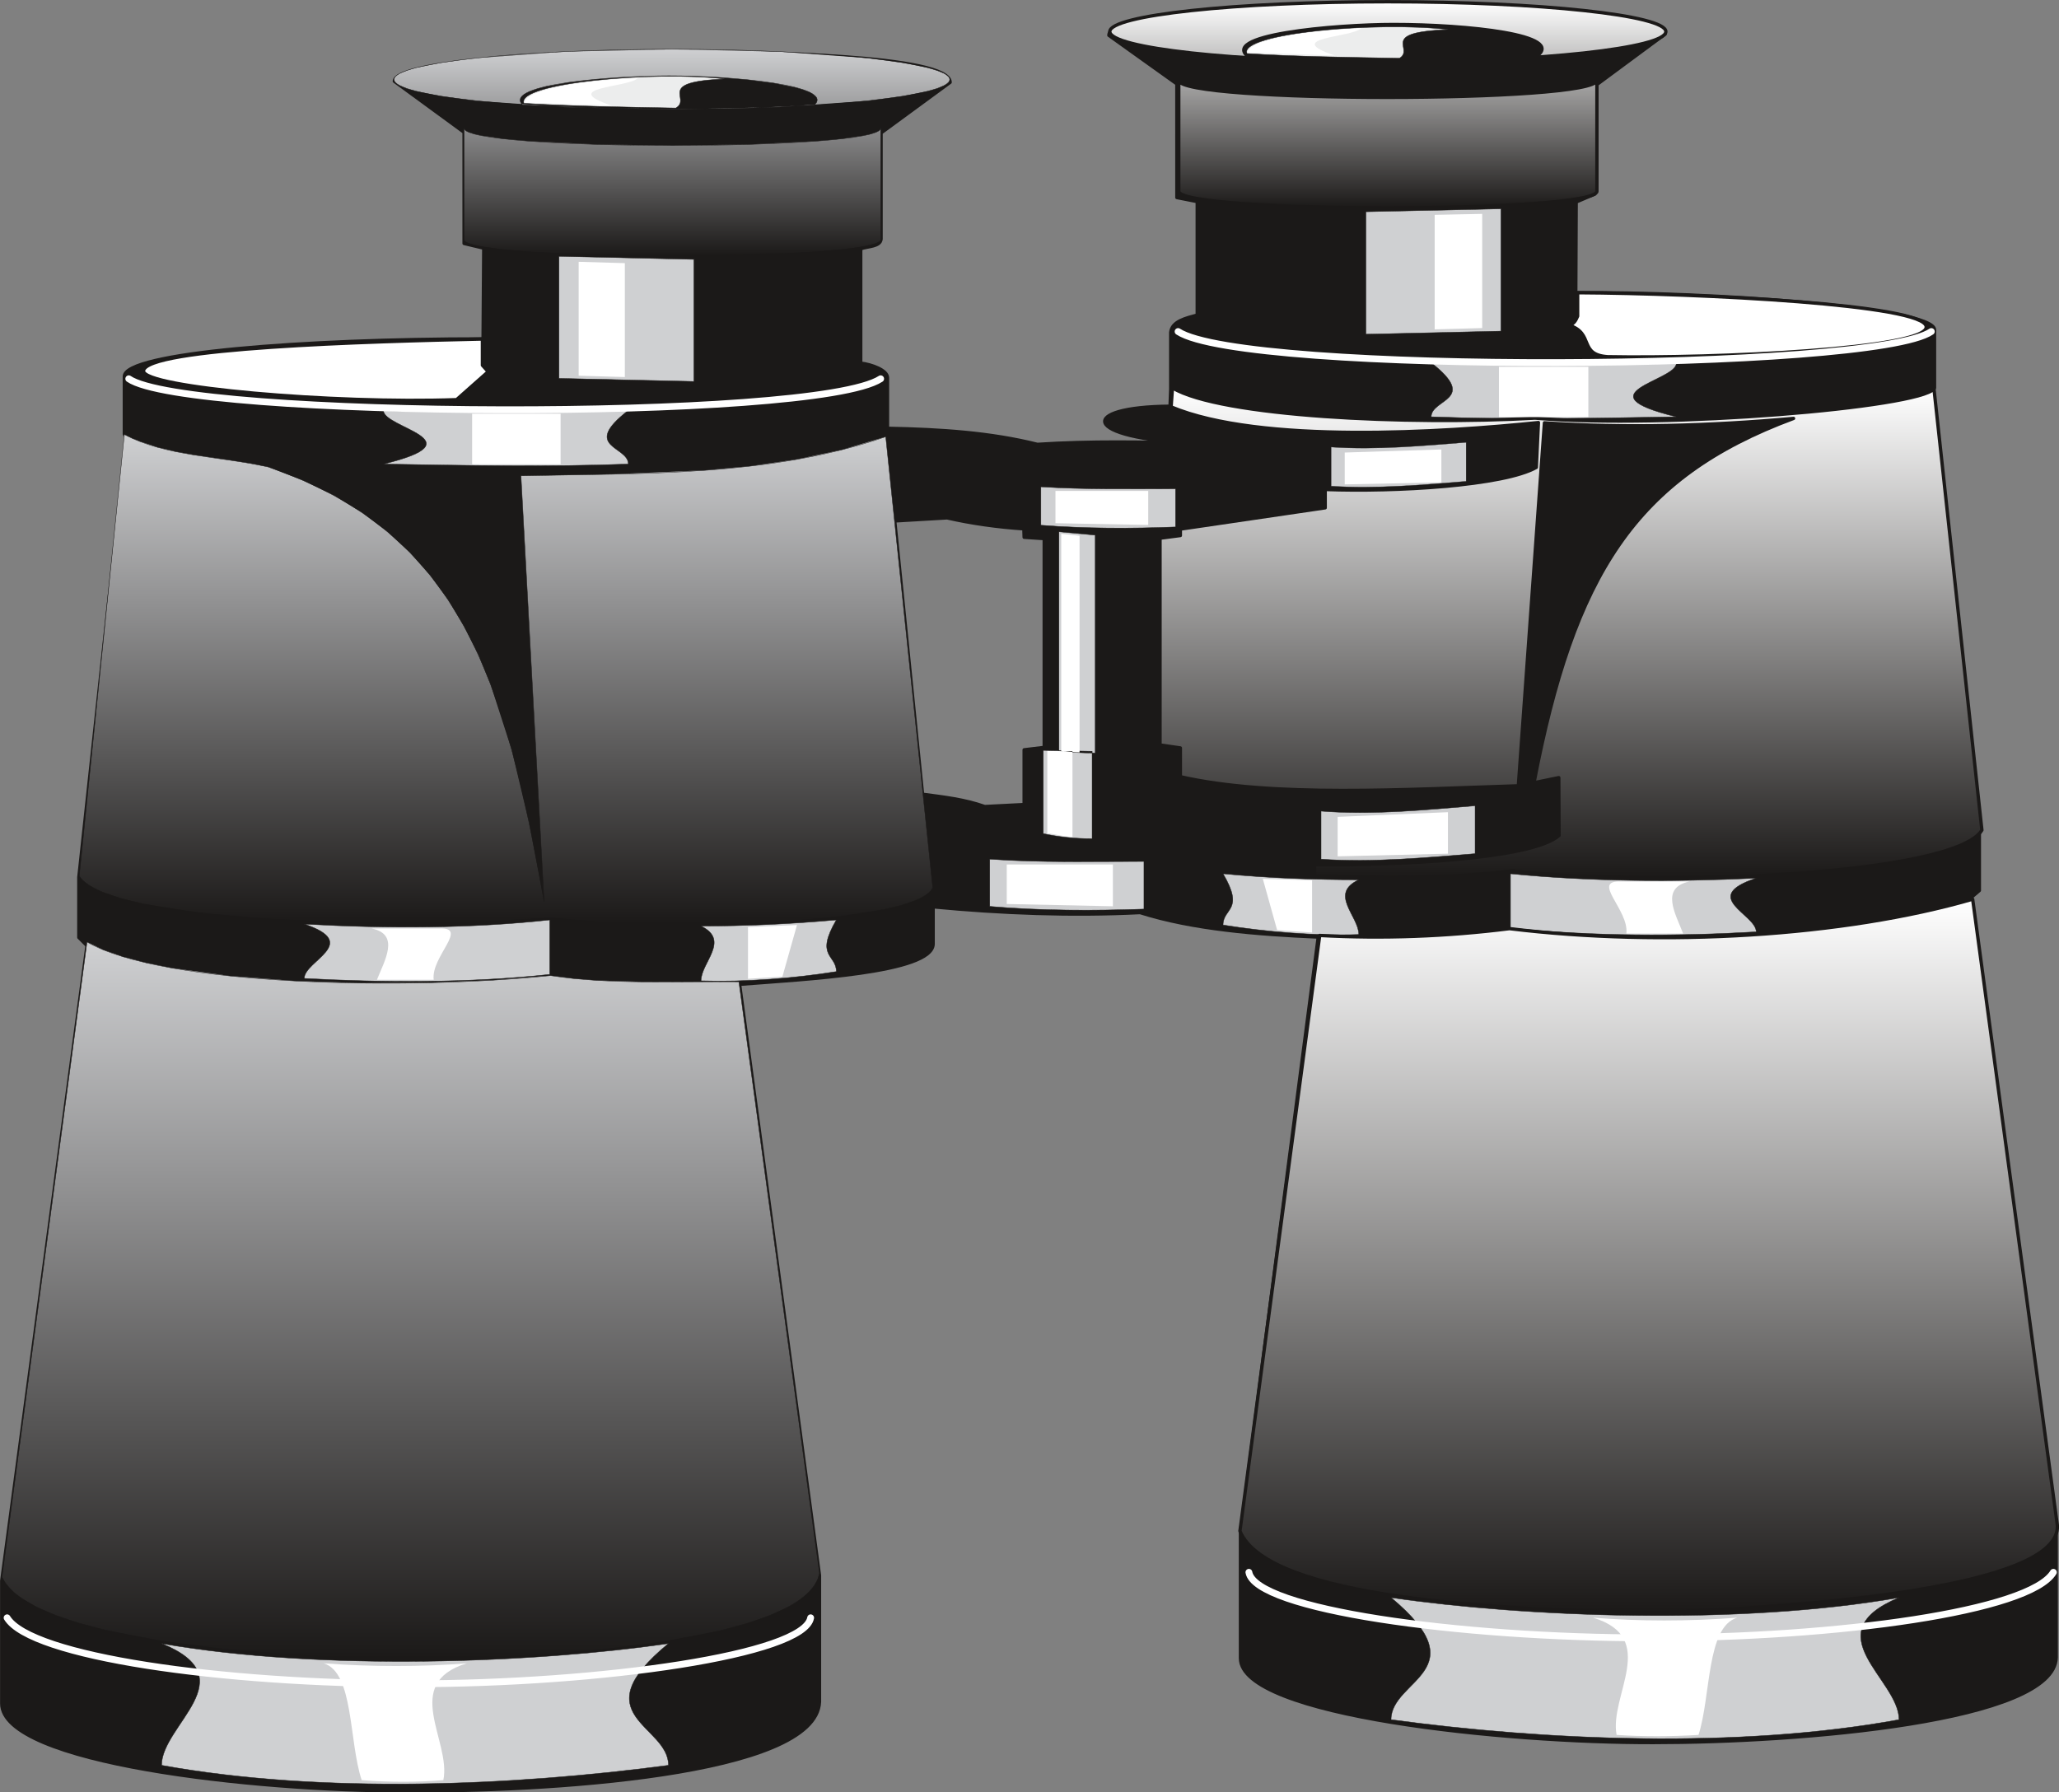
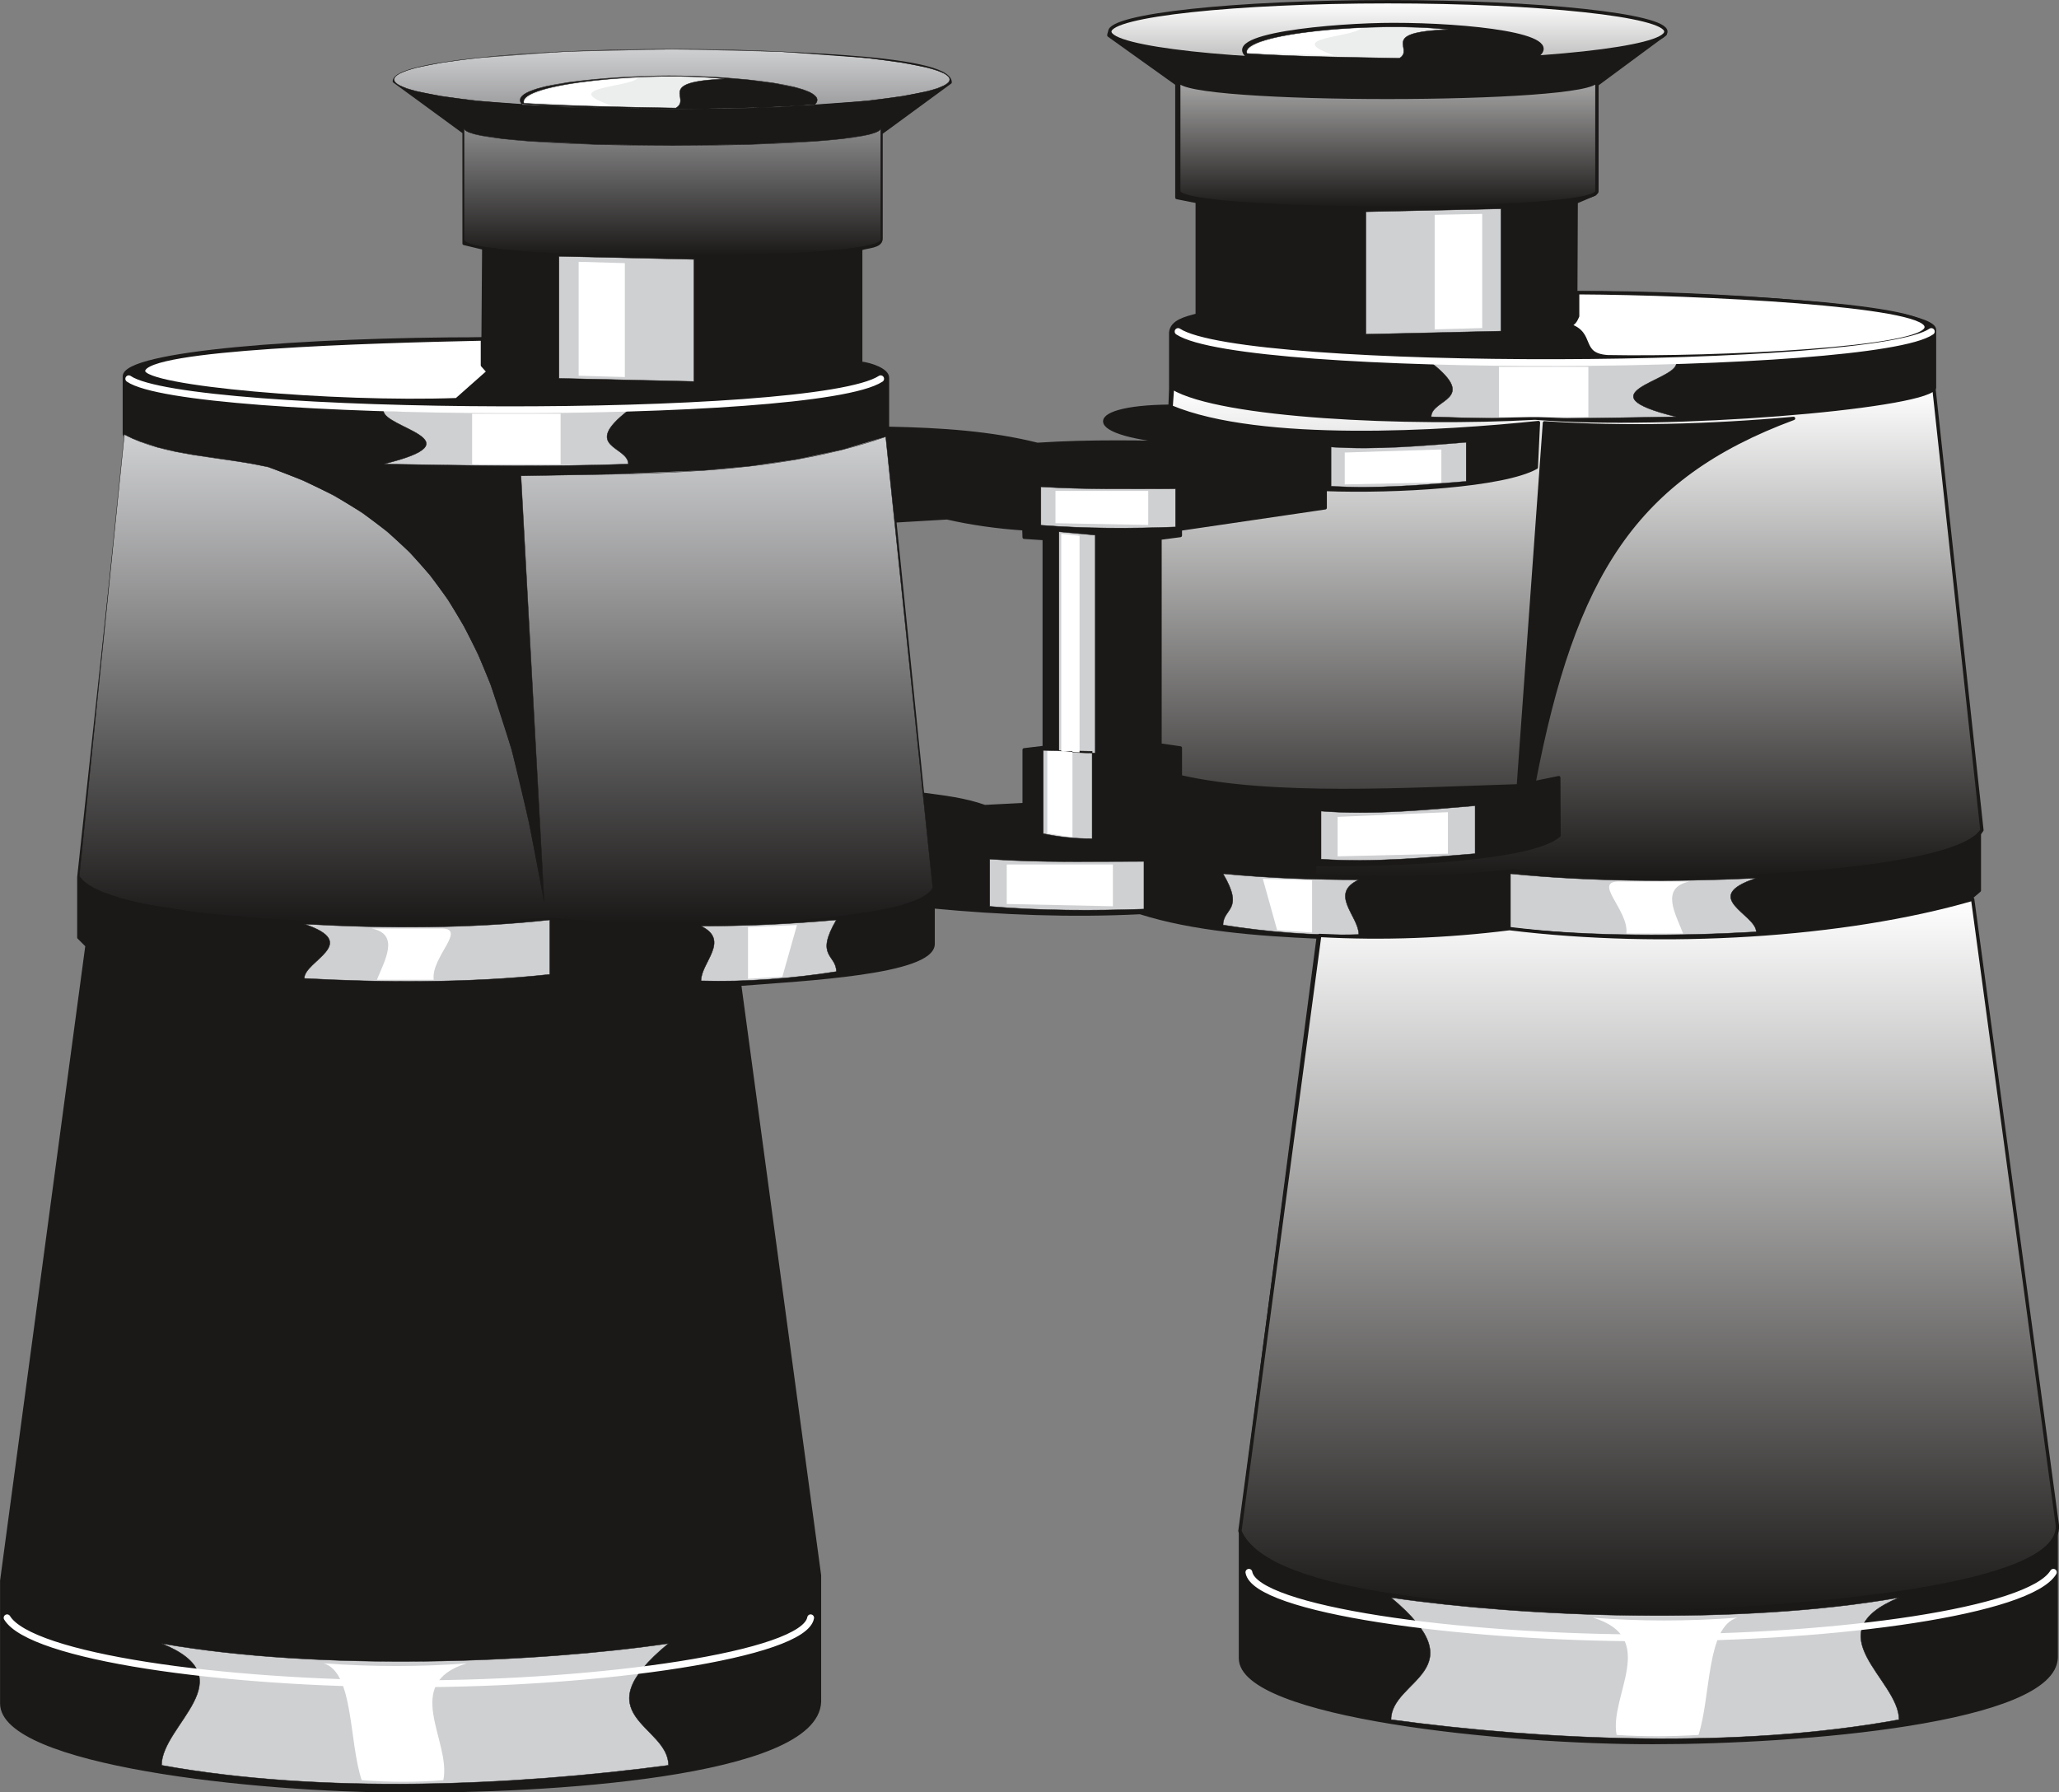
<svg xmlns="http://www.w3.org/2000/svg" xml:space="preserve" width="581.367" height="506.117" fill-rule="evenodd" stroke-linejoin="round" stroke-width="28.222" preserveAspectRatio="xMidYMid" version="1.2" viewBox="0 0 15382 13391">
  <rect x="0" y="0" width="15382" height="13391" fill="#808080" stroke="none" />
  <defs class="ClipPathGroup">
    <clipPath id="a" clipPathUnits="userSpaceOnUse">
      <path d="M0 0h15382v13391H0z" />
    </clipPath>
  </defs>
  <g class="SlideGroup">
    <g class="Slide" clip-path="url(#a)">
      <g class="Page">
        <g class="com.sun.star.drawing.ClosedBezierShape">
          <path fill="none" d="M0 16h15375v13378H0z" class="BoundingBox" />
          <path fill="#1B1918" d="M3012 13380c-1102 0-2999-203-2999-653v-917l637-4745-61-61v-450l356-3285-16-26v-431c0-176 1331-280 2680-280l5-678-147-35V988l-521-381c0-147 1215-221 1965-221 774 0 2187 23 2187 229l-516 378v793c-5 58-99 53-152 73v854c83 10 200 53 200 109v378c404 8 772 33 1120 120 399-26 793-18 1181-8-856-38-881-272-190-277l5-127v-424c8-84 114-107 198-130v-848l-152-30V627l-508-363c0-201 1422-229 2123-234 734-9 2033 66 2033 224l-526 389v807l-139 59-3 678c976-8 2680 107 2680 277v434l-10 18 345 3298v439l-63 54 637 4730v947c-13 480-1910 635-3010 635-1098 3-3084-195-3084-630v-942l581-4446c-459-20-937-58-1331-183-513 26-1044 5-1546-43v279c-6 216-963 262-1446 300l597 4416v945c-23 556-2065 673-3110 665Zm0 0Zm3880-7446c157 21 312 38 465 92l294-15v-409l150-18V4024l-150-10-2-63c-198-13-394-41-574-82l-391 23 208 2042Z" />
          <path fill="none" stroke="#1B1918" stroke-linecap="round" stroke-width="25" d="M3012 13380c-1102 0-2999-203-2999-653v-917l637-4745-61-61v-450l356-3285-16-26v-431c0-176 1331-280 2680-280l5-678-147-35V988l-521-381c0-147 1215-221 1965-221 774 0 2187 23 2187 229l-516 378v793c-5 58-99 53-152 73v854c83 10 200 53 200 109v378c404 8 772 33 1120 120 399-26 793-18 1181-8-856-38-881-272-190-277l5-127v-424c8-84 114-107 198-130v-848l-152-30V627l-508-363c0-201 1422-229 2123-234 734-9 2033 66 2033 224l-526 389v807l-139 59-3 678c976-8 2680 107 2680 277v434l-10 18 345 3298v439l-63 54 637 4730v947c-13 480-1910 635-3010 635-1098 3-3084-195-3084-630v-942l581-4446c-459-20-937-58-1331-183-513 26-1044 5-1546-43v279c-6 216-963 262-1446 300l597 4416v945c-23 556-2065 673-3110 665Z" />
          <path fill="none" stroke="#1B1918" stroke-linecap="round" stroke-width="25" d="M6892 5934c157 21 312 38 465 92l294-15v-409l150-18V4024l-150-10-2-63c-198-13-394-41-574-82l-391 23 208 2042Z" />
        </g>
        <g class="com.sun.star.drawing.ClosedBezierShape">
          <path fill="none" d="M1205 1558h12985v11774H1205z" class="BoundingBox" />
          <path fill="#CFD0D2" d="M1207 12279c1191 209 2801 145 3787 0-658 541 0 607 0 910-1148 152-2581 218-3787 0 0-303 640-651 0-910Zm0 0Zm4030-5360c221 107 0 272 0 409 336 10 689-18 1011-69 0-129-162-109 0-386-345 31-685 46-1011 46Zm0 0Zm-1130 361v-407c-584 64-1209 66-1834 31 430 144 0 274 0 406 564 31 1232 36 1834-30Zm0 0Zm587-4214c-610 20-1212 15-1829 2 0 130 719 224 0 399 607 10 1219 23 1829 0 0-135-358-124 0-401Zm0 0Zm-518-1151v912l1008 23v-912l-1008-23Zm0 0Zm7037-355v914l-1009 23v-915l1009-22Zm0 0Zm2974 10376c-1194 211-2809 145-3795 0 658 549 0 610 0 912 1146 155 2586 221 3795 0 0-302-643-645 0-912Zm0 0ZM9869 6419v-359c383 31 792-10 1151-40v358c-348 28-768 68-1151 41Zm0 0Zm1415 513v-404c586 58 1209 63 1836 33-429 142 0 269 0 401-564 33-1232 36-1836-30Zm0 0Zm-1133-359c-226 105 0 272 0 409-338 11-691-20-1014-71 0-129 163-106 0-383 346 33 686 45 1014 45Zm0 0Zm-2757 199v-353c382 27 758 17 1152 17v356c-376 13-770 13-1152-20Zm0 0Zm400-544v-622l365 7v653c-127 0-256-13-365-38Zm0 0Zm117-617V3973l271 25v1628c-94 0-183-5-271-15Zm0 0Zm-135-1687v-287c330 21 660 15 1006 15v285c-325 13-676 13-1006-13Zm0 0Zm2916-1214c609 23 1214 20 1831 5 0 130-721 224 0 399-607 10-1222 23-1831 0 0-135 358-124 0-404Z" />
          <path fill="none" stroke="#1B1918" stroke-linecap="round" stroke-width="3" d="M1207 12279c1191 209 2801 145 3787 0-658 541 0 607 0 910-1148 152-2581 218-3787 0 0-303 640-651 0-910Zm4030-5360c221 107 0 272 0 409 336 10 689-18 1011-69 0-129-162-109 0-386-345 31-685 46-1011 46Zm-1130 361v-407c-584 64-1209 66-1834 31 430 144 0 274 0 406 564 31 1232 36 1834-30Zm587-4214c-610 20-1212 15-1829 2 0 130 719 224 0 399 607 10 1219 23 1829 0 0-135-358-124 0-401Zm-518-1151v912l1008 23v-912l-1008-23Zm7037-355v914l-1009 23v-915l1009-22Zm2974 10376c-1194 211-2809 145-3795 0 658 549 0 610 0 912 1146 155 2586 221 3795 0 0-302-643-645 0-912ZM9869 6419v-359c383 31 792-10 1151-40v358c-348 28-768 68-1151 41Zm1415 513v-404c586 58 1209 63 1836 33-429 142 0 269 0 401-564 33-1232 36-1836-30Zm-1133-359c-226 105 0 272 0 409-338 11-691-20-1014-71 0-129 163-106 0-383 346 33 686 45 1014 45Zm-2757 199v-353c382 27 758 17 1152 17v356c-376 13-770 13-1152-20Zm400-544v-622l365 7v653c-127 0-256-13-365-38Z" />
          <path fill="none" stroke="#1B1918" stroke-linecap="round" stroke-width="3" d="M7911 5611V3973l271 25v1628c-94 0-183-5-271-15Zm-135-1687v-287c330 21 660 15 1006 15v285c-325 13-676 13-1006-13Zm2916-1214c609 23 1214 20 1831 5 0 130-721 224 0 399-607 10-1222 23-1831 0 0-135 358-124 0-404Z" />
        </g>
        <g class="com.sun.star.drawing.ClosedBezierShape">
          <path fill="none" d="M2942 366h4156v1548H2942z" class="BoundingBox" />
          <defs>
            <linearGradient id="b" x1="5019" x2="5019" y1="1910" y2="367" gradientUnits="userSpaceOnUse">
              <stop offset="0" style="stop-color:#1b1918" />
              <stop offset="1" style="stop-color:#cfd0d2" />
            </linearGradient>
          </defs>
          <path d="M3467 1789V958l1 4 2 4 7 8 11 7 15 7 43 14 57 12 154 23 199 18 499 24 571 8 570-8 498-24 198-18 154-23 56-12 42-14 15-7 11-7 7-8 1-4 1-4v831l-1 4-1 4-7 7-11 7-15 7-42 13-57 11-153 21-199 18-499 23-571 7-571-7-499-23-199-18-153-21-57-11-42-13-15-7-11-7-7-7-1-4-1-4ZM5020 368l804 18 660 48 255 34 192 38 70 21 52 21 18 12 13 11 5 6 3 5 2 6 1 6-1 6-2 6-3 5-5 6-13 11-18 11-52 22-70 20-192 38-255 34-660 47-804 18-804-18-660-47-255-34-193-38-70-20-51-22-19-11-13-11-5-6-3-5-2-6-1-6 1-6 2-6 3-5 5-6 13-11 19-12 51-21 70-21 193-38 255-34 660-48 804-18ZM3904 785l-11-15-4-7-2-7-1-7 1-7 1-6 3-7 5-6 5-6 14-12 19-11 23-11 56-20 69-18 169-30 193-22 201-15 353-12 188 3 202 10 202 17 187 24 157 31 63 18 50 19 20 11 15 11 12 11 5 6 3 6 2 6 1 6-1 7-1 6-3 7-4 6-12 14-549 25-547 5-544-9-540-21Z" style="fill:url(#b)" />
          <path fill="none" stroke="#1B1918" stroke-linecap="round" stroke-width="3" d="M3467 1789V958c7 172 3112 172 3112 0v831c0 163-3112 163-3112 0ZM5020 368c1138 0 2075 101 2075 226 0 124-937 224-2075 224-1137 0-2076-100-2076-224 0-125 939-226 2076-226Z" />
          <path fill="none" stroke="#1B1918" stroke-linecap="round" stroke-width="3" d="M3904 785c-153-161 713-219 1094-219 471 0 1243 71 1086 219-732 48-1464 33-2180 0Z" />
        </g>
        <g class="com.sun.star.drawing.ClosedBezierShape">
          <path fill="none" d="M3910 199h6912v611H3910z" class="BoundingBox" />
          <path fill="#ECEDED" d="M3914 772c361 22 757 28 1135 35 122-71-162-196 366-217-531-63-1559 31-1501 182Zm0 0Zm5401-372c363 23 759 28 1140 35 117-71-165-194 364-214-531-63-1560 28-1504 179Z" />
          <path fill="none" stroke="#1B1918" stroke-linecap="round" stroke-width="3" d="M3914 772c361 22 757 28 1135 35 122-71-162-196 366-217-531-63-1559 31-1501 182Zm5401-372c363 23 759 28 1140 35 117-71-165-194 364-214-531-63-1560 28-1504 179Z" />
        </g>
        <g class="com.sun.star.drawing.ClosedBezierShape">
          <path fill="none" d="M590 3244h6381v3664H590z" class="BoundingBox" />
          <defs>
            <linearGradient id="c" x1="3780" x2="3780" y1="6902" y2="3245" gradientUnits="userSpaceOnUse">
              <stop offset="0" style="stop-color:#1b1918" />
              <stop offset="1" style="stop-color:#cfd0d2" />
            </linearGradient>
          </defs>
          <path d="M929 3246 592 6546l27 32 38 30 47 28 57 27 140 48 172 42 422 67 499 44 543 23 557 6 536-11 483-26 373 31 432 16h458l453-18 417-35 350-54 140-33 111-39 44-21 35-23 26-23 9-12 7-13-351-3369-329 98-336 71-341 50-344 32-691 29-684 12 173 3184-113-594-129-542-158-489-93-225-106-210-119-198-134-183-151-170-169-156-188-142-210-128-233-113-258-100-136-27-139-22-280-41-138-25-134-32-127-42-62-25-59-29Z" style="fill:url(#c)" />
          <path fill="none" stroke="#1B1918" stroke-linecap="round" stroke-width="3" d="M929 3246 592 6546c233 348 2331 396 3521 310 891 104 2733 48 2855-224l-351-3369c-868 300-1823 272-2725 292l173 3184c-291-1654-619-2757-2061-3250-358-81-765-78-1075-243Z" />
        </g>
        <g class="com.sun.star.drawing.ClosedBezierShape">
          <path fill="none" d="M13 7036h6112v5358H13z" class="BoundingBox" />
          <defs>
            <linearGradient id="d" x1="3068" x2="3068" y1="12390" y2="7037" gradientUnits="userSpaceOnUse">
              <stop offset="0" style="stop-color:#1b1918" />
              <stop offset="1" style="stop-color:#cfd0d2" />
            </linearGradient>
          </defs>
-           <path d="M650 7038 15 11782l24 42 32 40 40 39 48 36 118 69 144 62 167 56 188 50 423 82 469 61 488 41 483 24 455 7 420-6 472-21 491-39 480-61 436-84 191-53 169-59 142-66 60-36 52-39 43-40 34-42 24-44 14-47-602-4419-711 1-353-11-173-14-170-22-428 34-478 19-502 3-503-16-482-37-434-59-193-39-172-45-149-52-122-59Z" style="fill:url(#d)" />
          <path fill="none" stroke="#1B1918" stroke-linecap="round" stroke-width="3" d="M650 7038 15 11782c205 457 1927 609 3079 609 1024 3 2934-129 3028-637l-602-4419c-468-5-958 23-1407-46-1056 109-2887 81-3463-251Z" />
        </g>
        <g class="com.sun.star.drawing.ClosedBezierShape">
          <path fill="none" d="M3919 211h6250v579H3919z" class="BoundingBox" />
          <path fill="#FFF" d="m9320 392 652 23c-404-136 130-133 196-204-295 10-828 68-848 181Zm0 0ZM3919 766l650 23c-407-137 127-135 193-204-290 8-826 67-843 181Z" />
        </g>
        <g class="com.sun.star.drawing.ClosedBezierShape">
          <path fill="none" d="M9943 3303h1012v339H9943z" class="BoundingBox" />
          <path fill="#CFD0D2" d="M9944 3632v-292c340 23 696-10 1009-35v291c-305 25-669 58-1009 36Z" />
          <path fill="none" stroke="#1B1918" stroke-linecap="round" stroke-width="2" d="M9944 3632v-292c340 23 696-10 1009-35v291c-305 25-669 58-1009 36Z" />
        </g>
        <g class="com.sun.star.drawing.ClosedBezierShape">
          <path fill="none" d="M9250 6705h6134v5357H9250z" class="BoundingBox" />
          <defs>
            <linearGradient id="e" x1="12316" x2="12316" y1="12048" y2="6718" gradientUnits="userSpaceOnUse">
              <stop offset="0" style="stop-color:#1b1918" />
              <stop offset="1" style="stop-color:#fff" />
            </linearGradient>
          </defs>
          <path d="m9859 6989 354 11 355-5 355-20 354-37 438 42 451 22 456 1 454-18 446-38 430-57 407-77 378-95 633 4680v22l-4 21-14 41-25 39-35 38-44 35-53 34-131 63-160 57-185 51-430 85-483 64-504 47-940 53-943-32-491-36-470-53-426-77-189-49-169-55-145-64-119-72-49-39-41-42-33-44-24-46 596-4450Z" style="fill:url(#e)" />
          <path fill="none" stroke="#1B1918" stroke-linecap="round" stroke-width="25" d="M9859 6989c470 26 948 8 1418-51 1146 140 2498 59 3460-220l633 4680c20 468-1900 610-3008 650-1159-20-2886-101-3099-609l596-4450Z" />
        </g>
        <g class="com.sun.star.drawing.ClosedBezierShape">
          <path fill="none" d="M8653 2885h6167v3688H8653z" class="BoundingBox" />
          <defs>
            <linearGradient id="f" x1="11736" x2="11736" y1="6558" y2="2897" gradientUnits="userSpaceOnUse">
              <stop offset="0" style="stop-color:#1b1918" />
              <stop offset="1" style="stop-color:#fff" />
            </linearGradient>
          </defs>
          <path d="m8759 2898 79 39 101 35 122 31 139 28 323 47 368 34 396 20 407 9 773-17 409 20h460l951-47 429-40 357-47 142-26 113-26 78-27 26-13 9-6 7-7 358 3297-25 31-35 29-47 28-56 27-141 49-174 43-430 70-508 48-551 27-556 5-525-16-459-37-366 33-371 15-372 1-369-13v-81l519-7 552-34 253-29 220-39 92-23 80-26 63-29 26-16 21-16-2-432-185 38 120-544 142-473 81-213 88-196 98-183 107-168 118-156 128-143 141-132 154-121 168-111 182-102 198-94 214-86-469 35-469 18h-465l-458-20-195 2712-1318 35-326-6-314-16-295-32-272-49v-215l-152-22V4021l152-20v-48l1082-159v-137l435 2 232-9 229-17 215-23 192-32 84-18 75-21 63-22 52-25 16-335-631 52-370 17-384 5-383-12-365-33-171-25-160-33-147-40-133-48 10-142Z" style="fill:url(#f)" />
          <path fill="none" stroke="#1B1918" stroke-linecap="round" stroke-width="25" d="M8759 2898c359 215 1758 279 2708 226 994 81 2866-79 2981-219l358 3297c-201 337-2406 429-3507 304-482 56-990 61-1478 36v-81c620 5 1626-41 1826-219l-2-432-185 38c298-1550 752-2282 1939-2722-623 56-1258 74-1861 33l-195 2712c-836 26-1837 89-2525-68v-215l-152-22V4021l152-20v-48l1082-159v-137c528 20 1336-28 1577-165l16-335c-702 73-2078 162-2744-117l10-142Z" />
        </g>
        <g class="com.sun.star.drawing.ClosedBezierShape">
          <path fill="none" d="M1059 2174h13345v831H1059z" class="BoundingBox" />
          <path fill="#FFF" d="M11725 2431c186 61 66 219 285 234 792 15 2398-58 2380-224-8-166-1687-249-2604-254v175c-15 34-25 54-61 69Zm0 0Zm-8121 102v196l43 48-236 209c-917 33-2339-91-2339-214 7-173 1691-221 2532-239Z" />
          <path fill="none" stroke="#1B1918" stroke-linecap="round" stroke-width="25" d="M11725 2431c186 61 66 219 285 234 792 15 2398-58 2380-224-8-166-1687-249-2604-254v175c-15 34-25 54-61 69Zm-8121 102v196l43 48-236 209c-917 33-2339-91-2339-214 7-173 1691-221 2532-239Z" />
        </g>
        <g class="com.sun.star.drawing.ClosedBezierShape">
          <path fill="none" d="M8278 0h4181v1567H8278z" class="BoundingBox" />
          <defs>
            <linearGradient id="g" x1="10368" x2="10368" y1="1553" y2="13" gradientUnits="userSpaceOnUse">
              <stop offset="0" style="stop-color:#1b1918" />
              <stop offset="1" style="stop-color:#fff" />
            </linearGradient>
          </defs>
          <path d="m9346 438-23-16-17-16-6-8-4-7-3-8-1-7v-7l2-7 3-7 4-6 13-13 17-13 22-11 27-12 64-20 77-19 89-17 199-27 214-19 206-11 181-4 214 4 218 11 209 18 186 26 79 16 69 18 57 19 23 11 19 11 16 11 11 12 4 6 3 7 1 6 1 7-1 6-2 7-3 7-5 7-13 14-18 15-541 25-536 11-530-4-525-16Zm1021-425-805 18-660 48-254 33-193 38-70 20-52 21-18 11-13 11-5 6-3 6-2 5-1 6 1 6 2 6 3 5 5 6 13 11 18 11 52 22 70 21 193 38 254 34 660 49 805 18 805-18 661-49 255-34 192-38 71-21 51-22 19-11 13-11 5-6 3-5 2-6 1-6-1-6-2-5-3-6-5-6-13-11-19-11-51-21-71-20-192-38-255-33-661-48-805-18Zm1563 1416V600l-1 4-2 4-7 7-11 8-16 7-43 13-57 13-155 22-200 18-501 24-573 8-572-8-499-24-200-18-153-22-57-13-42-13-15-7-11-8-7-7-1-4-1-4v829l1 4 1 4 7 7 11 7 15 7 42 13 57 12 154 21 200 18 500 23 574 8 574-8 500-23 200-18 154-21 57-12 42-13 15-7 11-7 7-7 1-4 1-4Z" style="fill:url(#g)" />
          <path fill="none" stroke="#1B1918" stroke-linecap="round" stroke-width="25" d="M9346 438c-286-177 635-255 1064-255 554 0 1294 78 1068 239-725 44-1436 46-2132 16Z" />
          <path fill="none" stroke="#1B1918" stroke-linecap="round" stroke-width="25" d="M10367 13c-1139 0-2076 101-2076 223 0 124 937 227 2076 227s2078-103 2078-227c0-122-939-223-2078-223Zm1563 1416V600c-10 170-3124 170-3124 0v829c0 165 3124 165 3124 0Z" />
        </g>
        <g fill="none" class="com.sun.star.drawing.OpenBezierShape">
          <path d="M27 2451h15340v10156H27z" class="BoundingBox" />
          <path stroke="#FFF" stroke-linecap="round" stroke-width="51" d="M53 12087c177 290 1597 493 3022 493 1424 0 2932-218 2981-493M962 2830c429 297 5127 320 5617 0m8761 8917c-175 290-1600 490-3025 490-1428 0-2937-213-2985-490m5098-9270c-429 297-5137 322-5627 0" />
        </g>
        <g class="com.sun.star.drawing.ClosedBezierShape">
          <path fill="none" d="M2418 1598h10561v11716H2418z" class="BoundingBox" />
          <path fill="#FFF" d="M2418 12427c355 27 734 27 1069 0-493 152-114 581-175 873-188 16-407 16-610 0-97-292-58-805-284-873Zm0 0Zm3170-5114v-387l366-15-109 386-257 16Zm0 0Zm-2812-376h505c226-11-63 210-41 383h-424c56-142 176-340-40-383Zm0 0Zm751-3468v-378h661v378h-661Zm0 0Zm796-662v-851l345 10v851l-345-10Zm0 0Zm7543 309v-375h-668v375h668Zm0 0Zm1112 8970c-358 28-739 28-1077 0 496 150 120 582 176 876 190 13 406 13 612 0 94-294 58-807 289-876Zm0 0Zm-358-5500h-510c-229-10 61 211 40 389h424c-55-145-175-341 46-389Zm0 0Zm-2818 381v-391l-368-10 107 383 261 18Zm0 0Zm191-569v-295l824-35v310l-824 20Zm0 0Zm-2472 356v-295h793v312l-793-17Zm0 0Zm303-526v-617l188 2v640c-64 0-138-25-188-25Zm0 0Zm104-617V3988l137 15v1618c-48 0-99-8-137-10Zm0 0Zm-43-1702v-241h693v254l-693-13Zm0 0Zm2161-290v-238l722-23v246l-722 15Zm0 0Zm1027-1168v-853l-355 7v856l355-10Z" />
        </g>
      </g>
    </g>
  </g>
</svg>